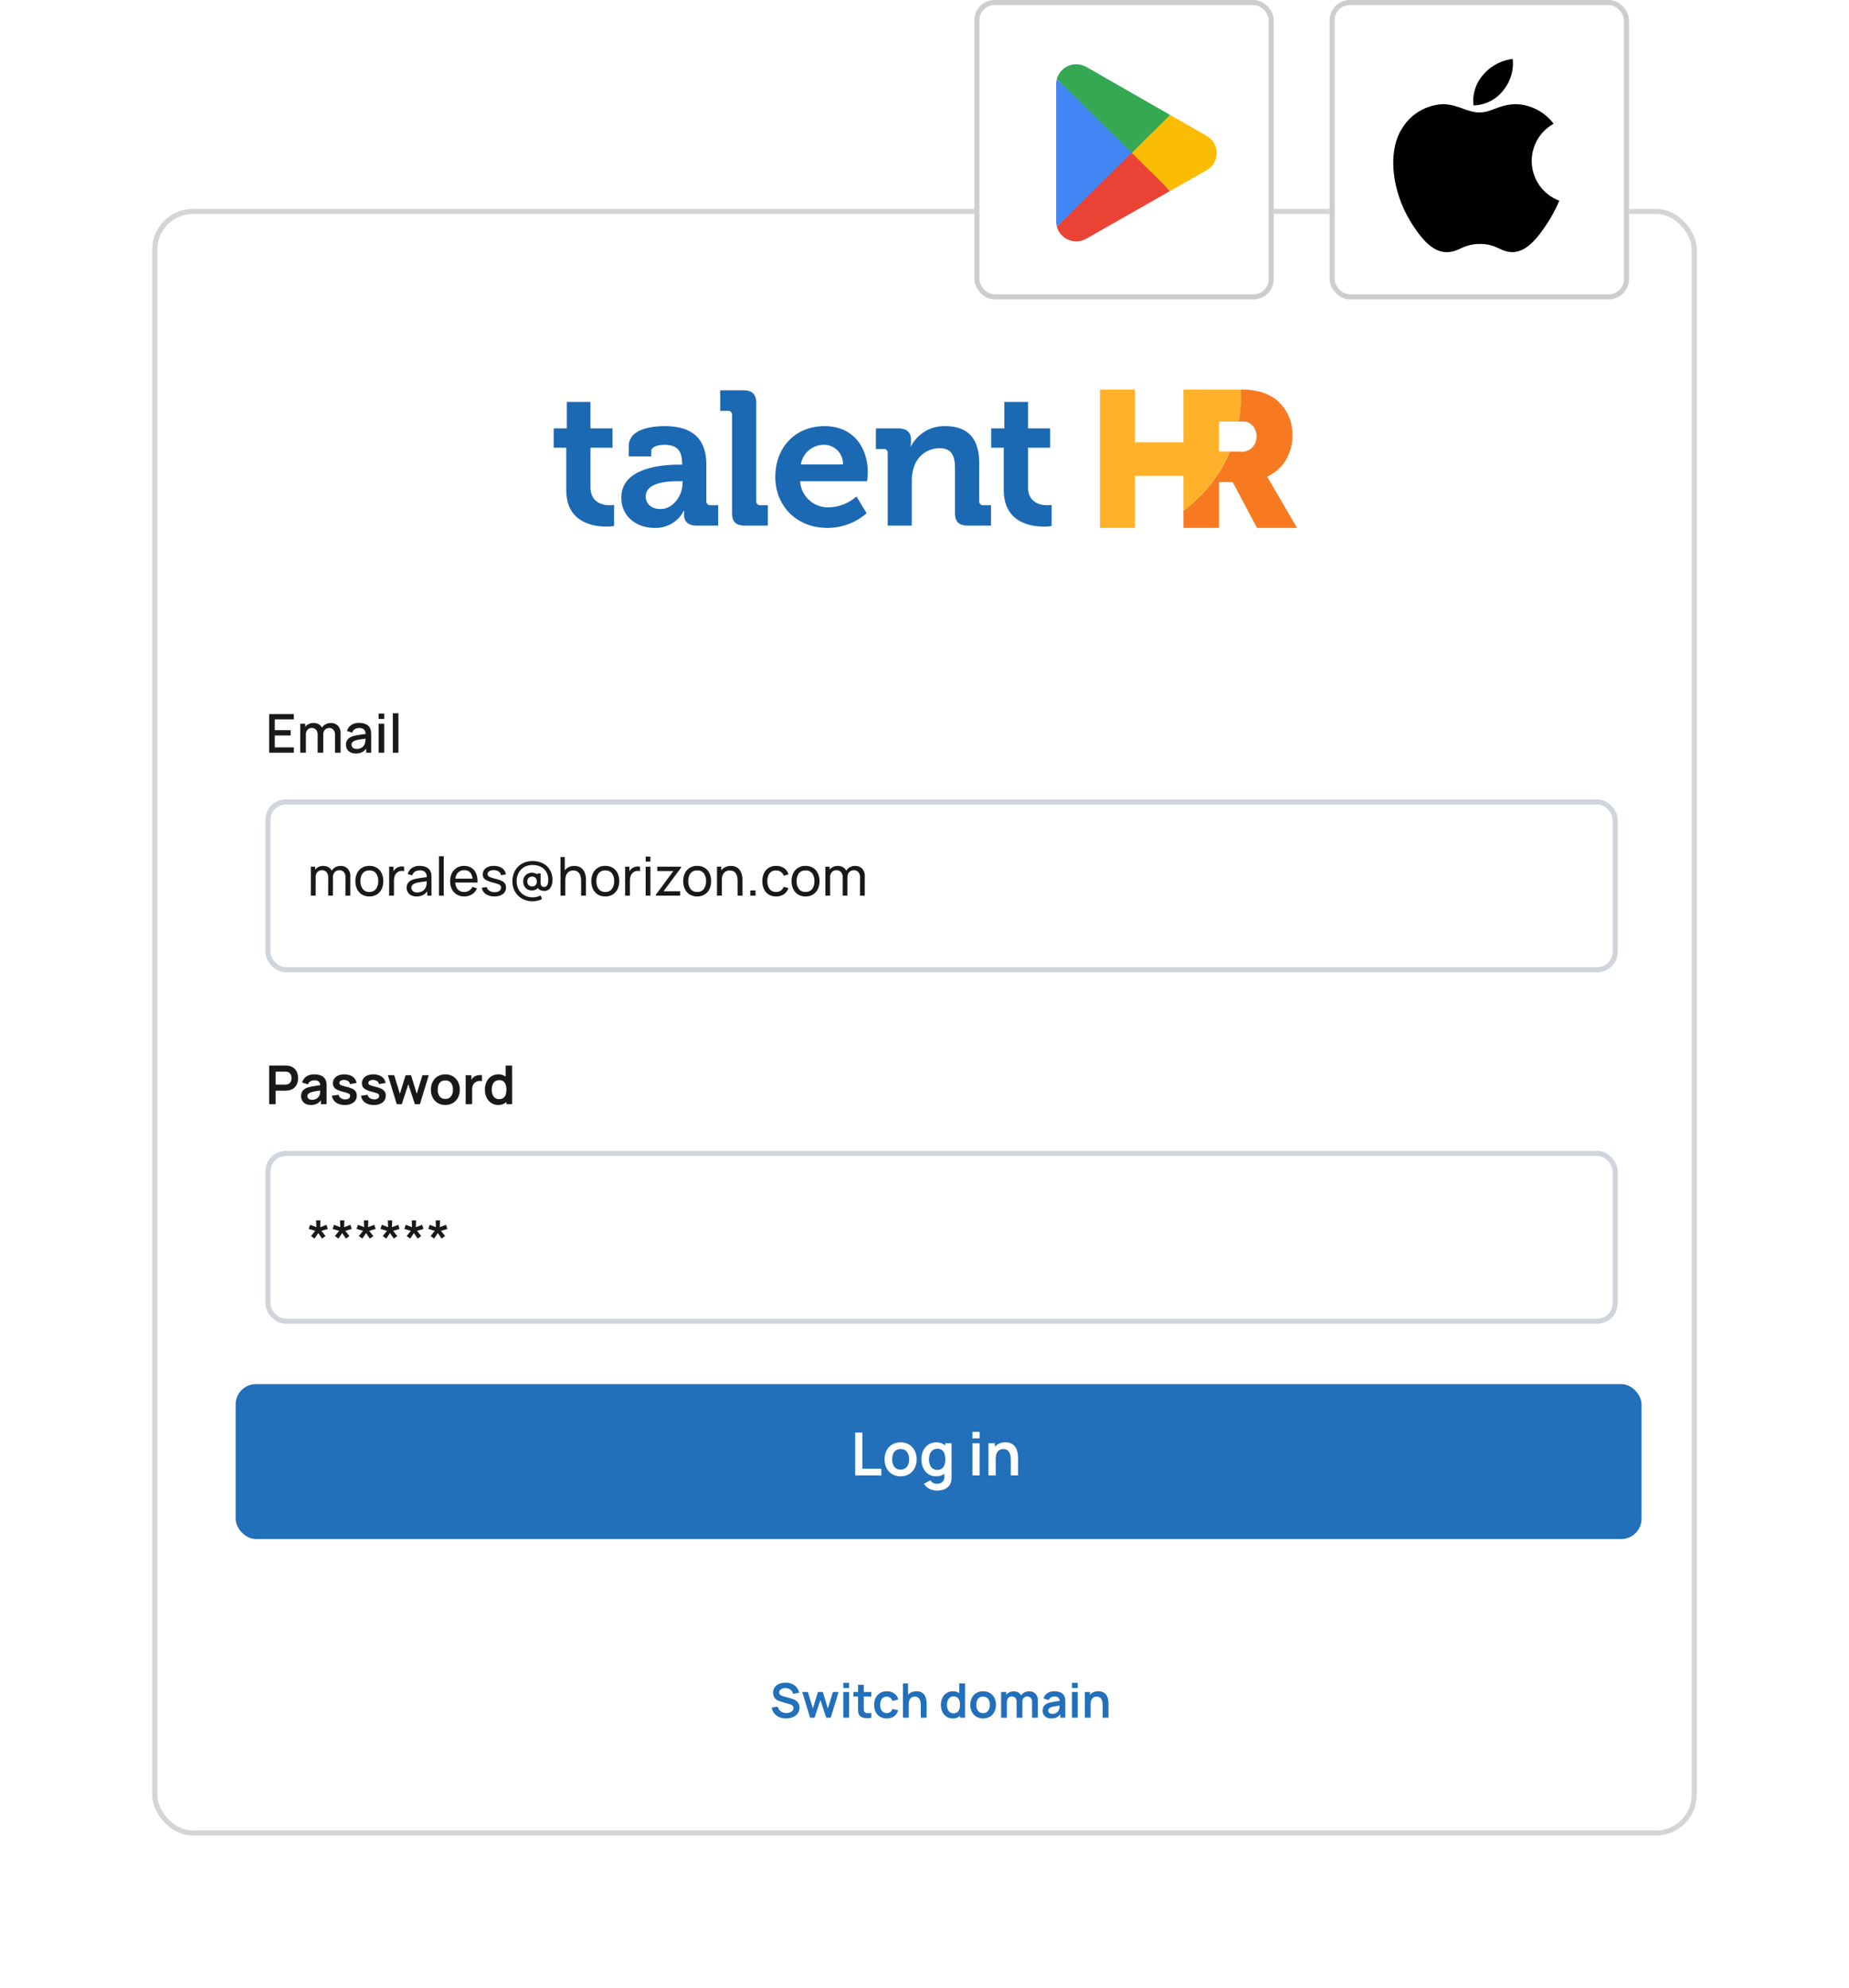
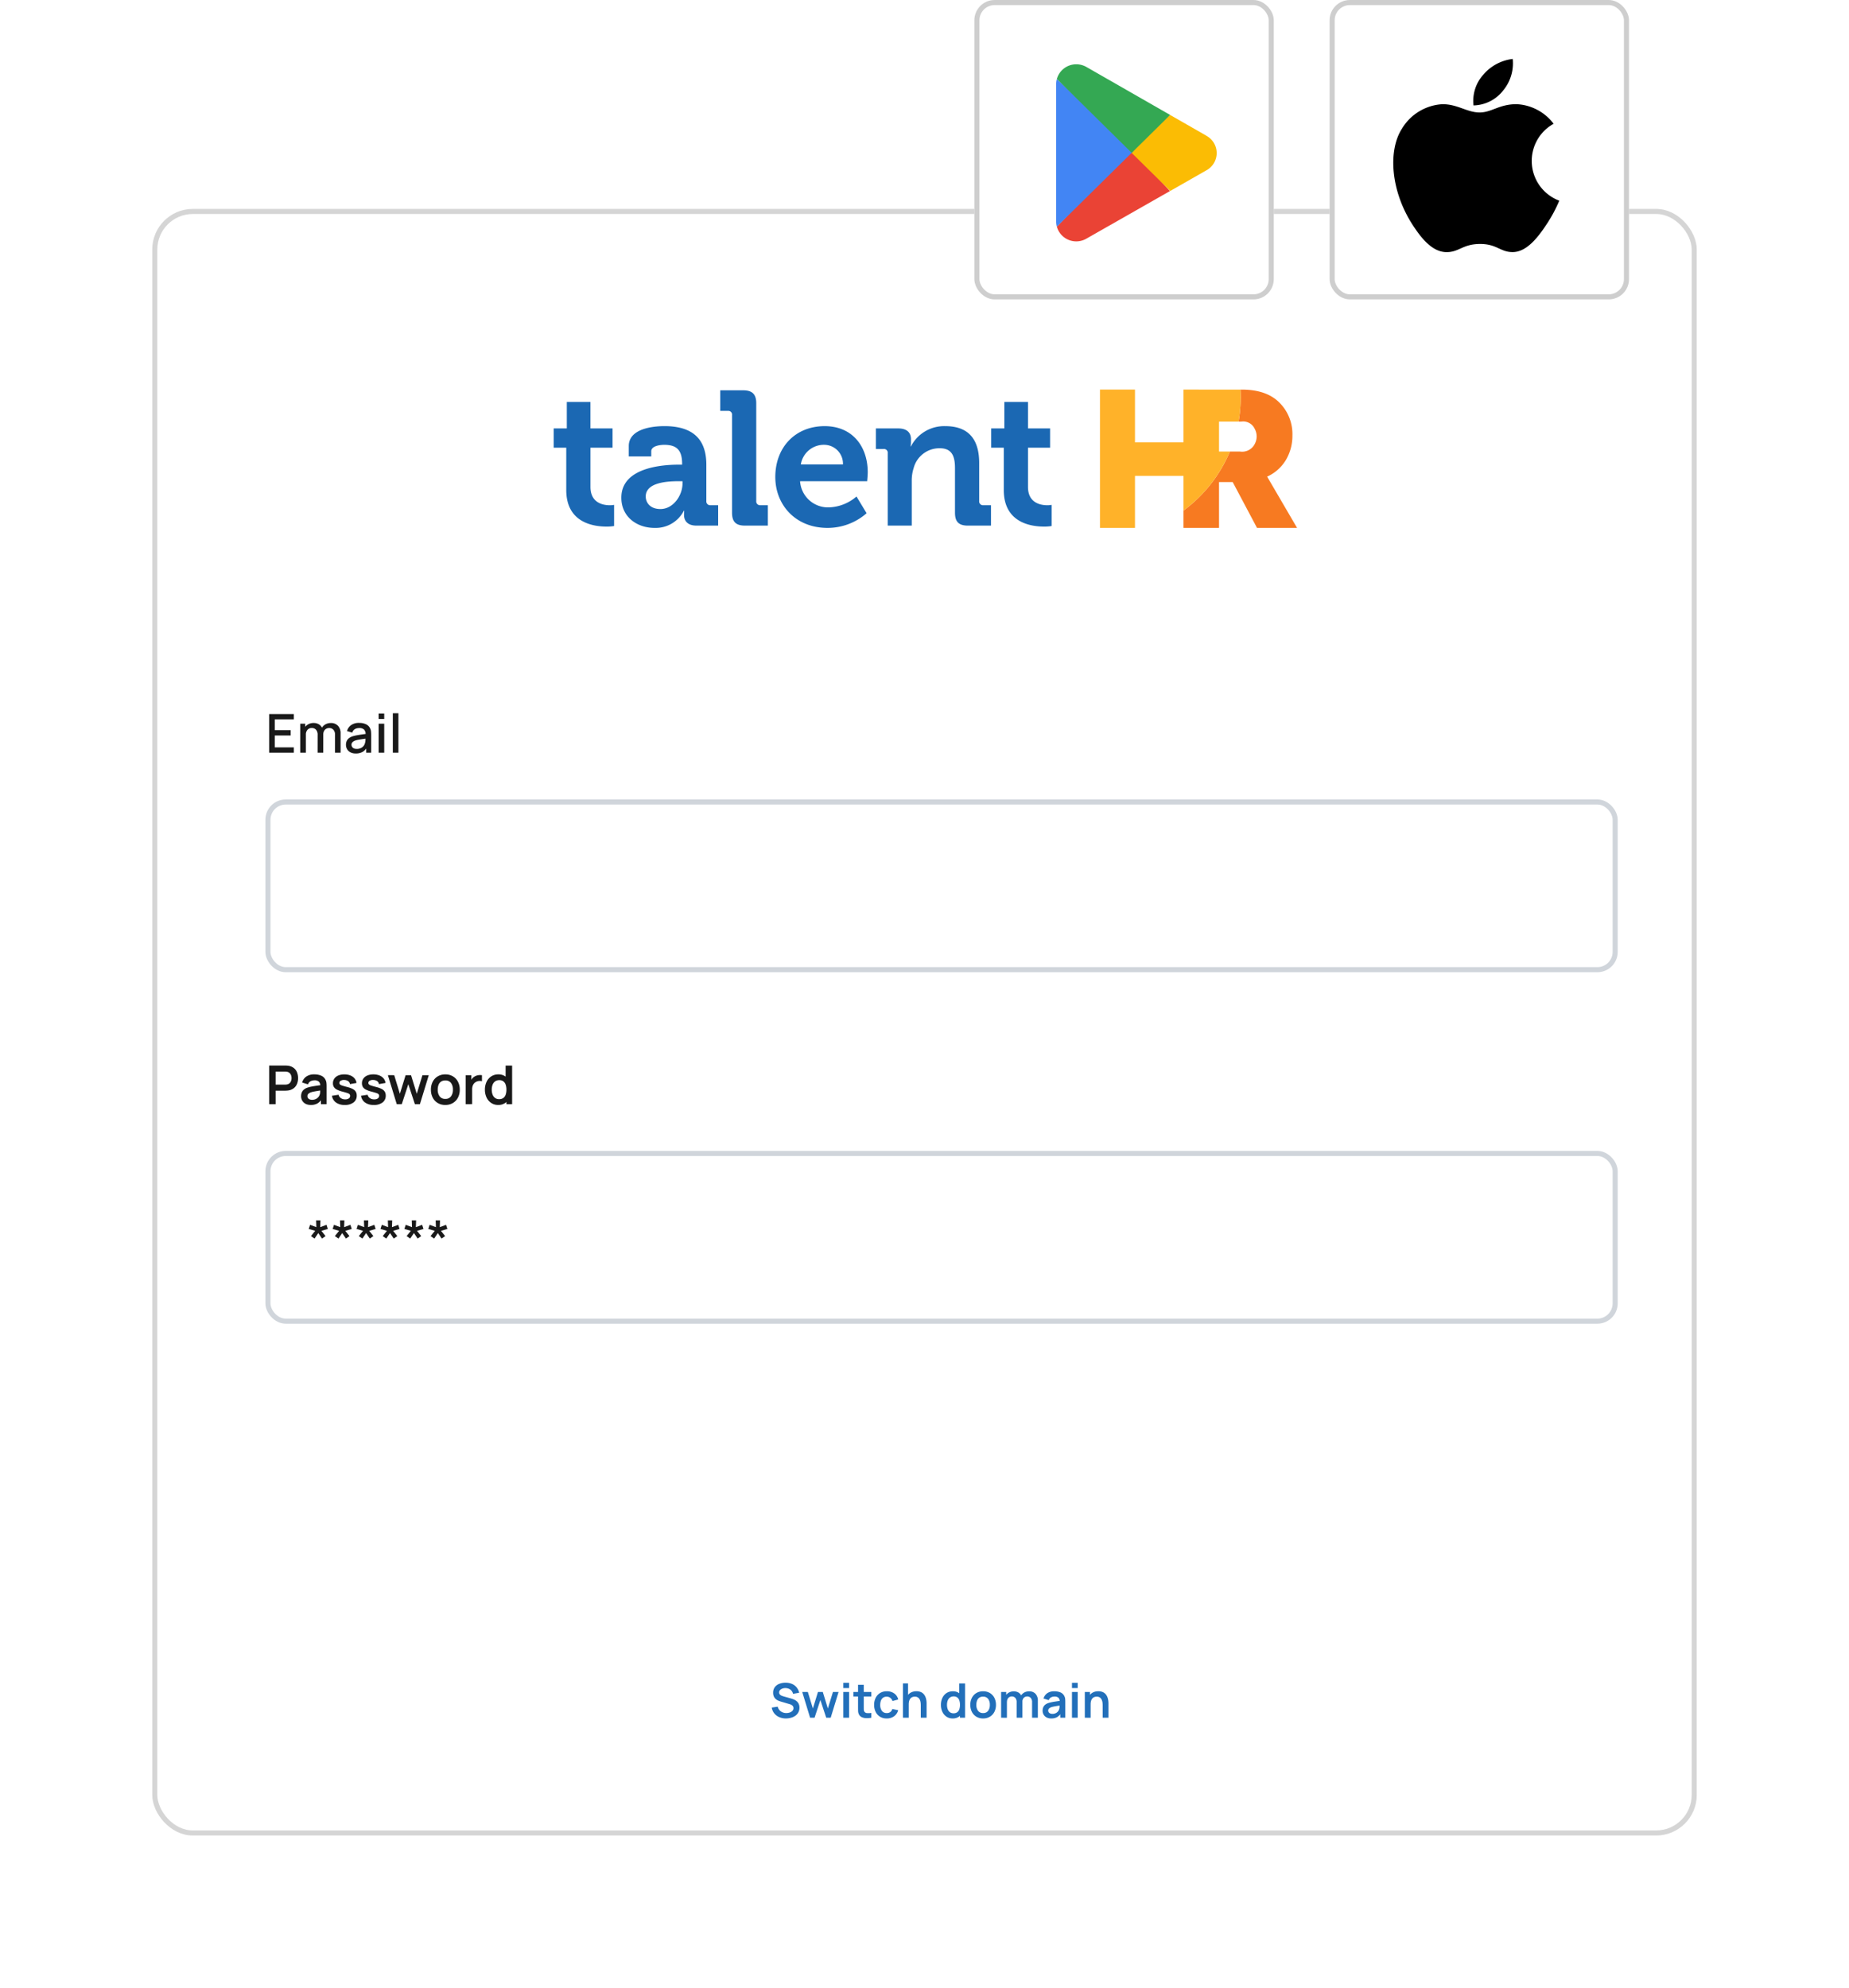
<svg xmlns="http://www.w3.org/2000/svg" width="364.35" height="391.7" viewBox="0 0 364.35 391.7">
  <defs>
    <filter id="Rectangle_116" x="0" y="11.169" width="364.35" height="380.531" filterUnits="userSpaceOnUse">
      <feOffset input="SourceAlpha" />
      <feGaussianBlur stdDeviation="10" result="blur" />
      <feFlood flood-opacity="0.098" />
      <feComposite operator="in" in2="blur" />
      <feComposite in="SourceGraphic" />
    </filter>
    <filter id="Rectangle_9306" x="47.804" y="153.037" width="275.472" height="43.043" filterUnits="userSpaceOnUse">
      <feOffset dy="1" input="SourceAlpha" />
      <feGaussianBlur stdDeviation="1.5" result="blur-2" />
      <feFlood flood-color="#ddd" flood-opacity="0.502" />
      <feComposite operator="in" in2="blur-2" />
      <feComposite in="SourceGraphic" />
    </filter>
    <filter id="Rectangle_9306-2" x="47.804" y="222.297" width="275.472" height="43.043" filterUnits="userSpaceOnUse">
      <feOffset dy="1" input="SourceAlpha" />
      <feGaussianBlur stdDeviation="1.5" result="blur-3" />
      <feFlood flood-color="#ddd" flood-opacity="0.502" />
      <feComposite operator="in" in2="blur-3" />
      <feComposite in="SourceGraphic" />
    </filter>
  </defs>
  <g id="platform-accessibility" transform="translate(-442 -2816.637)">
    <g id="Group_18075" data-name="Group 18075" transform="translate(472 2819.98)">
      <g id="Group_18064" data-name="Group 18064" transform="translate(0 32.826)">
        <g transform="matrix(1, 0, 0, 1, -30, -36.17)" filter="url(#Rectangle_116)">
          <g id="Rectangle_116-2" data-name="Rectangle 116" transform="translate(30 41.17)" fill="#fff" stroke="rgba(112,112,112,0.29)" stroke-width="1">
            <rect width="304.35" height="320.532" rx="8" stroke="none" />
            <rect x="0.5" y="0.5" width="303.35" height="319.532" rx="7.5" fill="none" />
          </g>
        </g>
        <path id="Path_24787" data-name="Path 24787" d="M.63,1.15V-6.457H5.49v1.041H1.734v2.134H4.856v1.041H1.734V.11H5.49V1.15Zm12.963,0L13.6-2.4a1.374,1.374,0,0,0-.317-.964,1.078,1.078,0,0,0-.835-.346,1.171,1.171,0,0,0-.578.145,1.089,1.089,0,0,0-.423.433,1.461,1.461,0,0,0-.161.721l-.534-.269a1.977,1.977,0,0,1,.256-1.056,1.864,1.864,0,0,1,.726-.705,2.114,2.114,0,0,1,1.03-.251,1.842,1.842,0,0,1,1.432.555A2.1,2.1,0,0,1,14.7-2.669L14.7,1.15Zm-6.841,0V-4.555h.983v1.648h.127V1.15Zm3.423,0,.005-3.534a1.42,1.42,0,0,0-.314-.977,1.071,1.071,0,0,0-.843-.354,1.073,1.073,0,0,0-.843.359,1.362,1.362,0,0,0-.32.94l-.528-.338a1.868,1.868,0,0,1,.269-1,1.939,1.939,0,0,1,.729-.692A2.118,2.118,0,0,1,9.373-4.7a1.98,1.98,0,0,1,1.035.256,1.668,1.668,0,0,1,.652.716,2.4,2.4,0,0,1,.225,1.067L11.28,1.15Zm7.512.158a2.182,2.182,0,0,1-1.062-.235A1.613,1.613,0,0,1,15.978.45,1.705,1.705,0,0,1,15.759-.4a1.778,1.778,0,0,1,.153-.761,1.487,1.487,0,0,1,.454-.557,2.467,2.467,0,0,1,.74-.372,8.109,8.109,0,0,1,.861-.2q.481-.085,1.012-.158L20.033-2.6l-.4.222a1.415,1.415,0,0,0-.283-1,1.307,1.307,0,0,0-1.006-.325,1.666,1.666,0,0,0-.824.209A1.125,1.125,0,0,0,17-2.8l-1.03-.317a2.129,2.129,0,0,1,.806-1.167,2.628,2.628,0,0,1,1.582-.433,3.163,3.163,0,0,1,1.334.261,1.655,1.655,0,0,1,.832.827,1.73,1.73,0,0,1,.169.592,6.649,6.649,0,0,1,.032.671V1.15h-.977v-1.3l.19.169a2.426,2.426,0,0,1-.9.975A2.624,2.624,0,0,1,17.687,1.309Zm.2-.9a1.813,1.813,0,0,0,.808-.166,1.564,1.564,0,0,0,.544-.425A1.34,1.34,0,0,0,19.5-.725a1.947,1.947,0,0,0,.1-.571q.013-.317.013-.507l.359.132-.951.143q-.428.063-.774.124a4.9,4.9,0,0,0-.615.145,2,2,0,0,0-.4.19.893.893,0,0,0-.28.269.692.692,0,0,0-.1.386A.79.79,0,0,0,16.963,0a.773.773,0,0,0,.338.3A1.325,1.325,0,0,0,17.883.405ZM22.2-5.49V-6.562h1.1V-5.49Zm0,6.64V-4.555h1.1V1.15Zm2.794,0V-6.615h1.1V1.15Z" transform="translate(22.414 111.001)" fill="#191919" />
        <g transform="matrix(1, 0, 0, 1, -30, -36.17)" filter="url(#Rectangle_9306)">
          <g id="Rectangle_9306-3" data-name="Rectangle 9306" transform="translate(52.3 156.54)" fill="#fff" stroke="#d0d5db" stroke-width="1">
            <rect width="266.472" height="34.043" rx="4" stroke="none" />
            <rect x="0.5" y="0.5" width="265.472" height="33.043" rx="3.5" fill="none" />
          </g>
        </g>
-         <path id="Path_24786" data-name="Path 24786" d="M7.45,1.15,7.456-2.5a1.4,1.4,0,0,0-.341-1,1.16,1.16,0,0,0-.885-.362,1.309,1.309,0,0,0-.6.145,1.129,1.129,0,0,0-.465.454,1.556,1.556,0,0,0-.18.79l-.5-.2a2.032,2.032,0,0,1,.251-1.064,1.85,1.85,0,0,1,.716-.71A2.066,2.066,0,0,1,6.479-4.7a1.842,1.842,0,0,1,1.405.541A2.031,2.031,0,0,1,8.4-2.706L8.391,1.15Zm-6.825,0V-4.555h.84v1.527h.106V1.15Zm3.418,0,.005-3.613A1.472,1.472,0,0,0,3.71-3.49a1.154,1.154,0,0,0-.9-.372,1.153,1.153,0,0,0-.9.38,1.448,1.448,0,0,0-.343,1.009l-.5-.3a1.887,1.887,0,0,1,.264-.993,1.89,1.89,0,0,1,.718-.689A2.1,2.1,0,0,1,3.087-4.7a2,2,0,0,1,1,.243,1.645,1.645,0,0,1,.66.695A2.322,2.322,0,0,1,4.984-2.69L4.978,1.15Zm8.1.158A2.7,2.7,0,0,1,10.681.923,2.549,2.549,0,0,1,9.733-.144,3.52,3.52,0,0,1,9.4-1.708a3.477,3.477,0,0,1,.338-1.574,2.533,2.533,0,0,1,.956-1.054,2.731,2.731,0,0,1,1.453-.378,2.742,2.742,0,0,1,1.474.383,2.512,2.512,0,0,1,.948,1.062,3.526,3.526,0,0,1,.33,1.561,3.528,3.528,0,0,1-.333,1.572A2.529,2.529,0,0,1,13.615.926,2.732,2.732,0,0,1,12.147,1.309Zm0-.893a1.529,1.529,0,0,0,1.321-.592A2.53,2.53,0,0,0,13.9-1.708a2.472,2.472,0,0,0-.438-1.54,1.552,1.552,0,0,0-1.315-.573,1.677,1.677,0,0,0-.983.269,1.613,1.613,0,0,0-.576.745,2.943,2.943,0,0,0-.19,1.1,2.476,2.476,0,0,0,.444,1.542A1.54,1.54,0,0,0,12.147.416Zm3.914.734V-4.555h.84v1.379l-.137-.18a2.08,2.08,0,0,1,.261-.486,1.581,1.581,0,0,1,.362-.364,1.616,1.616,0,0,1,.5-.275,2.2,2.2,0,0,1,.571-.114,1.89,1.89,0,0,1,.544.04v.882a1.783,1.783,0,0,0-.65-.042,1.32,1.32,0,0,0-.655.259,1.385,1.385,0,0,0-.425.475,2.019,2.019,0,0,0-.209.6,3.758,3.758,0,0,0-.058.663V1.15Zm5.383.158a2.21,2.21,0,0,1-1.07-.235,1.615,1.615,0,0,1-.65-.621,1.681,1.681,0,0,1-.219-.845,1.667,1.667,0,0,1,.172-.779,1.523,1.523,0,0,1,.483-.549,2.51,2.51,0,0,1,.745-.346,8.9,8.9,0,0,1,.911-.193q.5-.082,1.022-.151t.967-.132l-.338.2a1.62,1.62,0,0,0-.3-1.125,1.407,1.407,0,0,0-1.1-.364,1.715,1.715,0,0,0-.906.235,1.274,1.274,0,0,0-.547.763l-.893-.269a2.086,2.086,0,0,1,.8-1.178,2.6,2.6,0,0,1,1.558-.428,2.965,2.965,0,0,1,1.334.277,1.64,1.64,0,0,1,.8.837,1.8,1.8,0,0,1,.153.573,6.346,6.346,0,0,1,.032.647V1.15h-.835V-.218l.2.127a2.346,2.346,0,0,1-.9,1.046A2.648,2.648,0,0,1,21.444,1.309Zm.143-.787a1.981,1.981,0,0,0,.88-.182,1.648,1.648,0,0,0,.6-.481,1.555,1.555,0,0,0,.3-.652,2.237,2.237,0,0,0,.087-.589q.008-.325.008-.5l.328.143q-.46.063-.9.121t-.84.124a6.626,6.626,0,0,0-.713.156,2.251,2.251,0,0,0-.436.19.973.973,0,0,0-.328.3A.784.784,0,0,0,20.44-.4a.892.892,0,0,0,.119.444.878.878,0,0,0,.37.343A1.413,1.413,0,0,0,21.586.522Zm4.284.629V-6.615h.94V1.15Zm5,.158A2.813,2.813,0,0,1,29.4.936,2.562,2.562,0,0,1,28.427-.1a3.329,3.329,0,0,1-.349-1.561,3.57,3.57,0,0,1,.343-1.619,2.527,2.527,0,0,1,.959-1.056,2.736,2.736,0,0,1,1.445-.372,2.617,2.617,0,0,1,1.466.4,2.41,2.41,0,0,1,.909,1.13,4.106,4.106,0,0,1,.261,1.749h-.951v-.338a2.57,2.57,0,0,0-.428-1.572,1.469,1.469,0,0,0-1.226-.52,1.607,1.607,0,0,0-1.326.56A2.492,2.492,0,0,0,29.077-1.7a2.4,2.4,0,0,0,.454,1.564,1.578,1.578,0,0,0,1.294.555,1.826,1.826,0,0,0,.983-.259,1.761,1.761,0,0,0,.655-.745l.9.312a2.548,2.548,0,0,1-1,1.17A2.782,2.782,0,0,1,30.868,1.309ZM28.76-1.438v-.755h4.215v.755ZM36.789,1.3A2.9,2.9,0,0,1,35.118.857a1.86,1.86,0,0,1-.8-1.249l.961-.153a1.2,1.2,0,0,0,.534.737,1.857,1.857,0,0,0,1.035.272,1.532,1.532,0,0,0,.919-.243A.775.775,0,0,0,38.1-.44a.647.647,0,0,0-.111-.394,1.022,1.022,0,0,0-.457-.283q-.346-.132-1.043-.317A6.443,6.443,0,0,1,35.3-1.85a1.524,1.524,0,0,1-.618-.5,1.245,1.245,0,0,1-.185-.692,1.456,1.456,0,0,1,.275-.88,1.761,1.761,0,0,1,.769-.584,2.967,2.967,0,0,1,1.149-.206,3.094,3.094,0,0,1,1.162.206,2.042,2.042,0,0,1,.827.584,1.64,1.64,0,0,1,.372.88l-.961.174a1.04,1.04,0,0,0-.441-.724,1.7,1.7,0,0,0-.959-.28,1.56,1.56,0,0,0-.9.2.663.663,0,0,0-.346.586.519.519,0,0,0,.129.354,1.217,1.217,0,0,0,.481.28,10.131,10.131,0,0,0,1.022.3,5.726,5.726,0,0,1,1.191.415,1.507,1.507,0,0,1,.621.528,1.413,1.413,0,0,1,.185.747,1.554,1.554,0,0,1-.607,1.3A2.663,2.663,0,0,1,36.789,1.3ZM44.3,2.26a4.166,4.166,0,0,1-1.572-.291,3.8,3.8,0,0,1-1.255-.814A3.7,3.7,0,0,1,40.64-.075a3.947,3.947,0,0,1-.3-1.537,4.519,4.519,0,0,1,.3-1.688,3.682,3.682,0,0,1,.835-1.276,3.655,3.655,0,0,1,1.257-.808,4.29,4.29,0,0,1,1.566-.28,4.514,4.514,0,0,1,1.754.314,3.469,3.469,0,0,1,1.244.856,3.484,3.484,0,0,1,.729,1.223,3.817,3.817,0,0,1,.2,1.421,2.623,2.623,0,0,1-.449,1.537,1.441,1.441,0,0,1-1.21.528A1.62,1.62,0,0,1,45.738,0a1.09,1.09,0,0,1-.5-.623l.28.021a1.175,1.175,0,0,1-.571.557A1.847,1.847,0,0,1,44.18.12,1.76,1.76,0,0,1,43.29-.1a1.574,1.574,0,0,1-.6-.613,1.841,1.841,0,0,1-.219-.911,1.819,1.819,0,0,1,.227-.93,1.582,1.582,0,0,1,.618-.6,1.807,1.807,0,0,1,.882-.214,1.978,1.978,0,0,1,.713.143,1.192,1.192,0,0,1,.571.433l-.211.254v-.681H45.9l-.011,1.807a1.012,1.012,0,0,0,.172.623.629.629,0,0,0,.536.227.64.64,0,0,0,.452-.158.958.958,0,0,0,.256-.436,2.471,2.471,0,0,0,.1-.647A3.264,3.264,0,0,0,47.18-3.2a2.542,2.542,0,0,0-.689-.956,2.871,2.871,0,0,0-.993-.552,3.723,3.723,0,0,0-1.144-.177,3.5,3.5,0,0,0-1.36.248,2.811,2.811,0,0,0-1,.695,2.987,2.987,0,0,0-.618,1.038,3.646,3.646,0,0,0-.2,1.278,3.483,3.483,0,0,0,.254,1.265,2.9,2.9,0,0,0,.663.985,2.979,2.979,0,0,0,1,.637,3.4,3.4,0,0,0,1.249.225,3.438,3.438,0,0,0,.821-.1,3.168,3.168,0,0,0,.737-.275l.275.708a3.959,3.959,0,0,1-.909.333A4.24,4.24,0,0,1,44.3,2.26ZM44.232-.667a.947.947,0,0,0,.652-.227.936.936,0,0,0,.256-.734,1,1,0,0,0-.238-.724.867.867,0,0,0-.65-.243.953.953,0,0,0-.721.256.984.984,0,0,0-.246.71.955.955,0,0,0,.254.71A.941.941,0,0,0,44.232-.667ZM53.884,1.15V-1.708a4.178,4.178,0,0,0-.071-.782,2.065,2.065,0,0,0-.248-.674,1.316,1.316,0,0,0-.475-.473,1.474,1.474,0,0,0-.753-.174,1.667,1.667,0,0,0-.642.119,1.28,1.28,0,0,0-.494.362,1.714,1.714,0,0,0-.32.61,2.934,2.934,0,0,0-.114.864l-.618-.19a3.141,3.141,0,0,1,.3-1.424,2.157,2.157,0,0,1,.84-.914,2.464,2.464,0,0,1,1.276-.32,2.313,2.313,0,0,1,.946.174,1.9,1.9,0,0,1,.65.462,2.242,2.242,0,0,1,.407.644,3.283,3.283,0,0,1,.209.724A4.263,4.263,0,0,1,54.834-2V1.15Zm-4.068,0V-6.457h.845v4.2h.106V1.15Zm8.822.158A2.7,2.7,0,0,1,57.172.923a2.549,2.549,0,0,1-.948-1.067,3.52,3.52,0,0,1-.333-1.564,3.477,3.477,0,0,1,.338-1.574,2.533,2.533,0,0,1,.956-1.054,2.731,2.731,0,0,1,1.453-.378,2.742,2.742,0,0,1,1.474.383,2.512,2.512,0,0,1,.948,1.062,3.526,3.526,0,0,1,.33,1.561,3.528,3.528,0,0,1-.333,1.572A2.529,2.529,0,0,1,60.106.926,2.732,2.732,0,0,1,58.638,1.309Zm0-.893a1.529,1.529,0,0,0,1.321-.592,2.53,2.53,0,0,0,.433-1.532,2.472,2.472,0,0,0-.438-1.54,1.552,1.552,0,0,0-1.315-.573,1.677,1.677,0,0,0-.983.269,1.613,1.613,0,0,0-.576.745,2.943,2.943,0,0,0-.19,1.1,2.476,2.476,0,0,0,.444,1.542A1.54,1.54,0,0,0,58.638.416Zm3.914.734V-4.555h.84v1.379l-.137-.18a2.08,2.08,0,0,1,.261-.486,1.581,1.581,0,0,1,.362-.364,1.617,1.617,0,0,1,.5-.275,2.2,2.2,0,0,1,.571-.114,1.89,1.89,0,0,1,.544.04v.882a1.783,1.783,0,0,0-.65-.042,1.32,1.32,0,0,0-.655.259,1.385,1.385,0,0,0-.425.475,2.018,2.018,0,0,0-.209.6,3.757,3.757,0,0,0-.058.663V1.15ZM66.6-5.564v-.972h.94v.972Zm0,6.714V-4.555h.94V1.15Zm2,0V.981l3.46-4.68H68.886v-.856h4.691v.18L70.122.294H73.4V1.15Zm8.146.158A2.7,2.7,0,0,1,75.28.923a2.549,2.549,0,0,1-.948-1.067A3.52,3.52,0,0,1,74-1.708a3.477,3.477,0,0,1,.338-1.574,2.533,2.533,0,0,1,.956-1.054,2.731,2.731,0,0,1,1.453-.378,2.742,2.742,0,0,1,1.474.383,2.512,2.512,0,0,1,.948,1.062,3.526,3.526,0,0,1,.33,1.561,3.528,3.528,0,0,1-.333,1.572A2.529,2.529,0,0,1,78.215.926,2.732,2.732,0,0,1,76.746,1.309Zm0-.893a1.529,1.529,0,0,0,1.321-.592A2.529,2.529,0,0,0,78.5-1.708a2.472,2.472,0,0,0-.438-1.54,1.552,1.552,0,0,0-1.315-.573,1.677,1.677,0,0,0-.983.269,1.613,1.613,0,0,0-.576.745,2.943,2.943,0,0,0-.19,1.1,2.476,2.476,0,0,0,.444,1.542A1.54,1.54,0,0,0,76.746.416Zm7.977.734V-1.708a4.177,4.177,0,0,0-.071-.782,2.065,2.065,0,0,0-.248-.674,1.316,1.316,0,0,0-.475-.473,1.474,1.474,0,0,0-.753-.174,1.667,1.667,0,0,0-.642.119,1.281,1.281,0,0,0-.494.362,1.714,1.714,0,0,0-.32.61,2.934,2.934,0,0,0-.114.864l-.618-.19a3.141,3.141,0,0,1,.3-1.424,2.157,2.157,0,0,1,.84-.914A2.464,2.464,0,0,1,83.4-4.7a2.313,2.313,0,0,1,.946.174,1.9,1.9,0,0,1,.65.462,2.242,2.242,0,0,1,.407.644,3.283,3.283,0,0,1,.209.724A4.263,4.263,0,0,1,85.674-2V1.15Zm-4.068,0V-4.555H81.5v1.527h.106V1.15Zm6.561,0V.115h1.035V1.15Zm5.087.158A2.667,2.667,0,0,1,90.832.92a2.486,2.486,0,0,1-.922-1.07A3.752,3.752,0,0,1,89.583-1.7a3.7,3.7,0,0,1,.335-1.572,2.483,2.483,0,0,1,.932-1.059,2.7,2.7,0,0,1,1.463-.38,2.7,2.7,0,0,1,1.556.444,2.139,2.139,0,0,1,.874,1.215l-.93.28a1.533,1.533,0,0,0-.584-.771,1.61,1.61,0,0,0-.927-.275,1.621,1.621,0,0,0-.967.272,1.609,1.609,0,0,0-.565.75,3.1,3.1,0,0,0-.19,1.1,2.574,2.574,0,0,0,.441,1.535A1.49,1.49,0,0,0,92.3.416a1.6,1.6,0,0,0,.93-.256,1.567,1.567,0,0,0,.56-.742l.951.248a2.442,2.442,0,0,1-.924,1.22A2.654,2.654,0,0,1,92.3,1.309Zm5.795,0A2.7,2.7,0,0,1,96.632.923a2.549,2.549,0,0,1-.948-1.067,3.52,3.52,0,0,1-.333-1.564,3.477,3.477,0,0,1,.338-1.574,2.533,2.533,0,0,1,.956-1.054A2.731,2.731,0,0,1,98.1-4.713a2.742,2.742,0,0,1,1.474.383,2.512,2.512,0,0,1,.948,1.062,3.526,3.526,0,0,1,.33,1.561,3.528,3.528,0,0,1-.333,1.572A2.529,2.529,0,0,1,99.567.926,2.732,2.732,0,0,1,98.1,1.309Zm0-.893a1.529,1.529,0,0,0,1.321-.592,2.529,2.529,0,0,0,.433-1.532,2.472,2.472,0,0,0-.438-1.54A1.552,1.552,0,0,0,98.1-3.821a1.677,1.677,0,0,0-.983.269,1.613,1.613,0,0,0-.576.745,2.943,2.943,0,0,0-.19,1.1,2.476,2.476,0,0,0,.444,1.542A1.54,1.54,0,0,0,98.1.416Zm10.734.734.005-3.65a1.4,1.4,0,0,0-.341-1,1.16,1.16,0,0,0-.885-.362,1.309,1.309,0,0,0-.6.145,1.129,1.129,0,0,0-.465.454,1.556,1.556,0,0,0-.18.79l-.5-.2a2.032,2.032,0,0,1,.251-1.064,1.85,1.85,0,0,1,.716-.71A2.066,2.066,0,0,1,107.86-4.7a1.842,1.842,0,0,1,1.405.541,2.031,2.031,0,0,1,.512,1.455l-.005,3.856Zm-6.825,0V-4.555h.84v1.527h.106V1.15Zm3.418,0,.005-3.613a1.472,1.472,0,0,0-.338-1.027,1.154,1.154,0,0,0-.9-.372,1.153,1.153,0,0,0-.9.38,1.448,1.448,0,0,0-.343,1.009l-.5-.3a1.887,1.887,0,0,1,.264-.993,1.89,1.89,0,0,1,.718-.689,2.1,2.1,0,0,1,1.03-.251,2,2,0,0,1,1,.243,1.645,1.645,0,0,1,.66.695,2.322,2.322,0,0,1,.232,1.075l-.005,3.84Z" transform="translate(30.63 139.174)" fill="#191919" />
        <path id="Path_24785" data-name="Path 24785" d="M.63,1.127V-6.48H3.773q.111,0,.285.008a2.478,2.478,0,0,1,.322.034A2.289,2.289,0,0,1,5.471-6a2.038,2.038,0,0,1,.639.853A3.02,3.02,0,0,1,6.319-4a2.972,2.972,0,0,1-.211,1.138,2.059,2.059,0,0,1-.642.853,2.283,2.283,0,0,1-1.086.438q-.148.021-.325.032t-.283.011H1.9V1.127ZM1.9-2.719H3.72q.106,0,.238-.011A1.246,1.246,0,0,0,4.2-2.772a.972.972,0,0,0,.5-.28,1.174,1.174,0,0,0,.259-.454A1.712,1.712,0,0,0,5.036-4a1.738,1.738,0,0,0-.077-.5A1.171,1.171,0,0,0,4.7-4.959a.972.972,0,0,0-.5-.28,1.13,1.13,0,0,0-.243-.04q-.132-.008-.238-.008H1.9Zm6.925,4A2.146,2.146,0,0,1,7.782,1.05,1.608,1.608,0,0,1,7.135.424a1.73,1.73,0,0,1-.219-.861,1.916,1.916,0,0,1,.137-.742,1.484,1.484,0,0,1,.423-.571,2.255,2.255,0,0,1,.74-.394,6.974,6.974,0,0,1,.806-.2q.462-.09,1-.166t1.133-.166l-.454.259a1.2,1.2,0,0,0-.264-.872,1.225,1.225,0,0,0-.909-.28,1.646,1.646,0,0,0-.745.18,1,1,0,0,0-.5.618L7.122-3.136A2.154,2.154,0,0,1,7.928-4.3a2.643,2.643,0,0,1,1.6-.438,3.371,3.371,0,0,1,1.339.248,1.661,1.661,0,0,1,.858.814,1.733,1.733,0,0,1,.185.615,6.845,6.845,0,0,1,.032.684v3.5H10.83V-.109l.185.2a2.547,2.547,0,0,1-.9.906A2.608,2.608,0,0,1,8.828,1.285ZM9.082.271a1.639,1.639,0,0,0,.74-.153,1.472,1.472,0,0,0,.489-.375,1.319,1.319,0,0,0,.246-.417,1.632,1.632,0,0,0,.114-.557q.013-.314.013-.51l.391.116q-.576.09-.988.158t-.708.129a4.861,4.861,0,0,0-.523.135,1.618,1.618,0,0,0-.375.185.788.788,0,0,0-.235.243.617.617,0,0,0-.082.322.664.664,0,0,0,.106.372.725.725,0,0,0,.309.256A1.189,1.189,0,0,0,9.082.271Zm6.439,1.014A2.871,2.871,0,0,1,13.8.81,1.972,1.972,0,0,1,13-.527l1.3-.2a1.1,1.1,0,0,0,.444.666,1.463,1.463,0,0,0,.866.243A1.194,1.194,0,0,0,16.322,0a.584.584,0,0,0,.251-.5.5.5,0,0,0-.092-.314.915.915,0,0,0-.4-.23q-.312-.111-.956-.28a5.72,5.72,0,0,1-1.141-.409,1.493,1.493,0,0,1-.607-.52,1.367,1.367,0,0,1-.185-.729,1.57,1.57,0,0,1,.28-.93,1.788,1.788,0,0,1,.782-.61,3,3,0,0,1,1.183-.214,3.16,3.16,0,0,1,1.181.206,2.049,2.049,0,0,1,.832.586,1.758,1.758,0,0,1,.391.893l-1.3.232a.821.821,0,0,0-.33-.576,1.36,1.36,0,0,0-.753-.238,1.269,1.269,0,0,0-.724.135.5.5,0,0,0-.275.452.391.391,0,0,0,.111.28,1.188,1.188,0,0,0,.446.232q.335.116,1,.285a4.766,4.766,0,0,1,1.091.4,1.489,1.489,0,0,1,.592.536,1.472,1.472,0,0,1,.182.755A1.624,1.624,0,0,1,17.251.794,2.736,2.736,0,0,1,15.521,1.285Zm5.721,0A2.871,2.871,0,0,1,19.525.81a1.972,1.972,0,0,1-.8-1.336l1.3-.2a1.1,1.1,0,0,0,.444.666,1.463,1.463,0,0,0,.866.243A1.194,1.194,0,0,0,22.043,0a.584.584,0,0,0,.251-.5A.5.5,0,0,0,22.2-.815a.915.915,0,0,0-.4-.23q-.312-.111-.956-.28A5.72,5.72,0,0,1,19.7-1.734a1.493,1.493,0,0,1-.607-.52,1.367,1.367,0,0,1-.185-.729,1.569,1.569,0,0,1,.28-.93,1.788,1.788,0,0,1,.782-.61,3,3,0,0,1,1.183-.214,3.16,3.16,0,0,1,1.181.206,2.049,2.049,0,0,1,.832.586,1.758,1.758,0,0,1,.391.893l-1.3.232a.821.821,0,0,0-.33-.576,1.36,1.36,0,0,0-.753-.238,1.269,1.269,0,0,0-.724.135.5.5,0,0,0-.275.452.391.391,0,0,0,.111.28,1.188,1.188,0,0,0,.446.232q.335.116,1,.285a4.766,4.766,0,0,1,1.091.4,1.489,1.489,0,0,1,.592.536,1.472,1.472,0,0,1,.182.755A1.624,1.624,0,0,1,22.972.794,2.736,2.736,0,0,1,21.242,1.285Zm4.522-.158L24.021-4.589l1.247.011L26.382-.918l1.13-3.661h1.072L29.71-.918l1.12-3.661h1.247L30.333,1.127H29.34L28.046-2.8,26.757,1.127Zm9.572.158A2.838,2.838,0,0,1,33.841.9a2.626,2.626,0,0,1-.99-1.064A3.348,3.348,0,0,1,32.5-1.726,3.307,3.307,0,0,1,32.858-3.3a2.649,2.649,0,0,1,1-1.056,2.837,2.837,0,0,1,1.479-.38,2.848,2.848,0,0,1,1.5.386,2.644,2.644,0,0,1,.993,1.064,3.328,3.328,0,0,1,.354,1.561,3.319,3.319,0,0,1-.357,1.566,2.644,2.644,0,0,1-1,1.062A2.853,2.853,0,0,1,35.336,1.285Zm0-1.194a1.307,1.307,0,0,0,1.13-.507,2.169,2.169,0,0,0,.37-1.31,2.135,2.135,0,0,0-.375-1.323,1.324,1.324,0,0,0-1.125-.494,1.442,1.442,0,0,0-.843.23A1.348,1.348,0,0,0,34-2.674a2.616,2.616,0,0,0-.158.948A2.124,2.124,0,0,0,34.224-.4,1.313,1.313,0,0,0,35.336.091Zm4.009,1.035V-4.578h1.125v1.389l-.137-.18a2.035,2.035,0,0,1,.283-.52,1.541,1.541,0,0,1,.425-.388,1.821,1.821,0,0,1,.467-.225,2.22,2.22,0,0,1,.526-.1,2.239,2.239,0,0,1,.523.024V-3.39a1.622,1.622,0,0,0-.584-.048,1.347,1.347,0,0,0-.594.185,1.3,1.3,0,0,0-.431.364,1.513,1.513,0,0,0-.246.5,2.252,2.252,0,0,0-.079.61v2.9Zm6.4.158a2.394,2.394,0,0,1-1.373-.4A2.622,2.622,0,0,1,43.46-.189a3.553,3.553,0,0,1-.322-1.537,3.536,3.536,0,0,1,.325-1.545,2.6,2.6,0,0,1,.922-1.072,2.494,2.494,0,0,1,1.405-.394,2.292,2.292,0,0,1,1.366.394,2.444,2.444,0,0,1,.837,1.075,3.962,3.962,0,0,1,.285,1.542,3.953,3.953,0,0,1-.285,1.535,2.423,2.423,0,0,1-.85,1.08A2.379,2.379,0,0,1,45.742,1.285Zm.2-1.141a1.346,1.346,0,0,0,.827-.235,1.338,1.338,0,0,0,.46-.658,3,3,0,0,0,.145-.977,3,3,0,0,0-.145-.98,1.36,1.36,0,0,0-.452-.655A1.265,1.265,0,0,0,45.98-3.6a1.365,1.365,0,0,0-.845.251,1.464,1.464,0,0,0-.491.676,2.682,2.682,0,0,0-.158.943,2.739,2.739,0,0,0,.156.948,1.461,1.461,0,0,0,.478.674A1.3,1.3,0,0,0,45.938.144Zm1.432.983v-4h-.158v-3.6h1.284V1.127Z" transform="translate(22.414 180.284)" fill="#191919" />
        <g transform="matrix(1, 0, 0, 1, -30, -36.17)" filter="url(#Rectangle_9306-2)">
          <g id="Rectangle_9306-4" data-name="Rectangle 9306" transform="translate(52.3 225.8)" fill="#fff" stroke="#d0d5db" stroke-width="1">
-             <rect width="266.472" height="34.043" rx="4" stroke="none" />
            <rect x="0.5" y="0.5" width="265.472" height="33.043" rx="3.5" fill="none" />
          </g>
        </g>
        <path id="Path_24784" data-name="Path 24784" d="M1.411-2.9.719-3.4l.819-1.03L.27-4.8l.264-.814,1.236.46L1.723-6.48h.856L2.531-5.154l1.236-.46.264.814-1.268.37L3.577-3.4l-.692.5L2.151-3.987Zm4.712,0-.692-.5L6.25-4.43,4.982-4.8l.264-.814,1.236.46L6.435-6.48H7.29L7.243-5.154l1.236-.46.264.814-1.268.37L8.289-3.4,7.6-2.9,6.863-3.987Zm4.712,0-.692-.5.819-1.03L9.694-4.8l.264-.814,1.236.46L11.147-6.48H12l-.048,1.326,1.236-.46.264.814-1.268.37L13-3.4l-.692.5-.734-1.088Zm4.712,0-.692-.5.819-1.03L14.406-4.8l.264-.814,1.236.46L15.859-6.48h.856l-.048,1.326,1.236-.46.264.814L16.9-4.43l.814,1.03-.692.5-.734-1.088Zm4.712,0-.692-.5.819-1.03L19.118-4.8l.264-.814,1.236.46L20.571-6.48h.856l-.048,1.326,1.236-.46.264.814-1.268.37.814,1.03-.692.5L21-3.987Zm4.712,0-.692-.5L25.1-4.43,23.83-4.8l.264-.814,1.236.46L25.283-6.48h.856l-.048,1.326,1.236-.46.264.814-1.268.37.814,1.03-.692.5L25.71-3.987Z" transform="translate(30.568 210.805)" fill="#191919" />
-         <rect id="Rectangle_102" data-name="Rectangle 102" width="277.037" height="30.521" rx="4" transform="translate(16.434 236.583)" fill="#226fba" />
        <path id="Path_24788" data-name="Path 24788" d="M.8,1.274V-7.178H2.215V-.053H5.947V1.274Zm8.945.176a3.153,3.153,0,0,1-1.661-.428,2.918,2.918,0,0,1-1.1-1.183A3.72,3.72,0,0,1,6.593-1.9a3.674,3.674,0,0,1,.4-1.749A2.943,2.943,0,0,1,8.1-4.819a3.152,3.152,0,0,1,1.643-.423,3.164,3.164,0,0,1,1.667.428,2.938,2.938,0,0,1,1.1,1.183A3.7,3.7,0,0,1,12.909-1.9a3.688,3.688,0,0,1-.4,1.74,2.938,2.938,0,0,1-1.106,1.18A3.17,3.17,0,0,1,9.745,1.45Zm0-1.326A1.452,1.452,0,0,0,11-.44,2.41,2.41,0,0,0,11.412-1.9,2.372,2.372,0,0,0,11-3.366a1.471,1.471,0,0,0-1.25-.549,1.6,1.6,0,0,0-.936.255,1.5,1.5,0,0,0-.543.71A2.907,2.907,0,0,0,8.09-1.9a2.36,2.36,0,0,0,.42,1.47A1.459,1.459,0,0,0,9.745.123Zm7.12,4.144A3.129,3.129,0,0,1,15.852,4.1a2.869,2.869,0,0,1-.872-.472,2.544,2.544,0,0,1-.634-.742l1.3-.646a1.164,1.164,0,0,0,.514.514,1.549,1.549,0,0,0,.707.167,1.9,1.9,0,0,0,.787-.156,1.2,1.2,0,0,0,.537-.458,1.321,1.321,0,0,0,.179-.754v-1.8h.176V-5.065h1.238V1.579q0,.241-.021.461a3.475,3.475,0,0,1-.067.431,2.026,2.026,0,0,1-.54,1.012,2.473,2.473,0,0,1-.989.59A4.169,4.169,0,0,1,16.865,4.267ZM16.741,1.45a2.66,2.66,0,0,1-1.526-.44,2.914,2.914,0,0,1-1.01-1.2A3.947,3.947,0,0,1,13.848-1.9a3.929,3.929,0,0,1,.361-1.717A2.886,2.886,0,0,1,15.233-4.8a2.771,2.771,0,0,1,1.561-.437,2.547,2.547,0,0,1,1.517.437,2.715,2.715,0,0,1,.93,1.194A4.4,4.4,0,0,1,19.559-1.9a4.392,4.392,0,0,1-.317,1.705,2.693,2.693,0,0,1-.945,1.2A2.643,2.643,0,0,1,16.741,1.45ZM16.959.182a1.5,1.5,0,0,0,.919-.261,1.486,1.486,0,0,0,.511-.731A3.337,3.337,0,0,0,18.549-1.9a3.331,3.331,0,0,0-.161-1.089,1.511,1.511,0,0,0-.5-.728,1.406,1.406,0,0,0-.88-.261,1.517,1.517,0,0,0-.939.279,1.627,1.627,0,0,0-.546.751A2.98,2.98,0,0,0,15.344-1.9a3.044,3.044,0,0,0,.173,1.054,1.623,1.623,0,0,0,.531.748A1.447,1.447,0,0,0,16.959.182ZM23.9-6.028v-1.3h1.415v1.3Zm0,7.3V-5.065h1.415V1.274Zm7.56,0V-1.778a5.954,5.954,0,0,0-.041-.663,2.379,2.379,0,0,0-.191-.7,1.359,1.359,0,0,0-.446-.555,1.328,1.328,0,0,0-.8-.217,1.679,1.679,0,0,0-.534.088,1.217,1.217,0,0,0-.478.3,1.519,1.519,0,0,0-.343.587,2.962,2.962,0,0,0-.129.954l-.839-.358a3.361,3.361,0,0,1,.314-1.467,2.5,2.5,0,0,1,.924-1.048,2.734,2.734,0,0,1,1.5-.39,2.538,2.538,0,0,1,1.162.235,2.052,2.052,0,0,1,.728.6,2.606,2.606,0,0,1,.4.775,3.975,3.975,0,0,1,.167.778q.038.367.038.6V1.274Zm-4.4,0V-5.065h1.262V-3.1h.17V1.274Z" transform="translate(137.719 253.3)" fill="#fff" />
        <path id="Path_24789" data-name="Path 24789" d="M-54.2,1.162A3.318,3.318,0,0,1-55.533.9a2.5,2.5,0,0,1-.977-.74A2.394,2.394,0,0,1-57-.979l1.174-.178a1.553,1.553,0,0,0,.617.93A1.826,1.826,0,0,0-54.127.1a2.031,2.031,0,0,0,.681-.113,1.264,1.264,0,0,0,.519-.329.753.753,0,0,0,.2-.531.708.708,0,0,0-.047-.261.636.636,0,0,0-.139-.214.969.969,0,0,0-.235-.171,1.757,1.757,0,0,0-.331-.134l-1.747-.517a4.456,4.456,0,0,1-.486-.176,1.95,1.95,0,0,1-.493-.305,1.494,1.494,0,0,1-.38-.5,1.7,1.7,0,0,1-.148-.749,1.782,1.782,0,0,1,.331-1.1,2,2,0,0,1,.892-.664,3.316,3.316,0,0,1,1.247-.216,3.188,3.188,0,0,1,1.24.237,2.376,2.376,0,0,1,.911.674A2.59,2.59,0,0,1-51.6-3.9l-1.216.211a1.35,1.35,0,0,0-.289-.608,1.393,1.393,0,0,0-.521-.383,1.773,1.773,0,0,0-.655-.141,1.74,1.74,0,0,0-.627.1,1.129,1.129,0,0,0-.465.3.669.669,0,0,0-.176.46.564.564,0,0,0,.15.406,1.07,1.07,0,0,0,.373.249,3.671,3.671,0,0,0,.453.153l1.211.338q.249.066.559.178a2.54,2.54,0,0,1,.6.315,1.6,1.6,0,0,1,.472.531,1.686,1.686,0,0,1,.185.836,1.883,1.883,0,0,1-.218.923,1.953,1.953,0,0,1-.589.66,2.687,2.687,0,0,1-.848.394A3.735,3.735,0,0,1-54.2,1.162Zm4.752-.141L-51-4.06l1.108.009L-48.9-.8l1-3.254h.953l1,3.254,1-3.254h1.108l-1.55,5.071h-.883l-1.15-3.489-1.146,3.489ZM-42.9-4.82V-5.858h1.132V-4.82Zm0,5.841V-4.05h1.132V1.021Zm5.513,0a4.718,4.718,0,0,1-.984.082,2.266,2.266,0,0,1-.862-.178A1.179,1.179,0,0,1-39.806.4a1.512,1.512,0,0,1-.183-.671Q-40-.618-40-1.05V-5.459h1.127v4.343q0,.305.007.535a.755.755,0,0,0,.1.376.655.655,0,0,0,.54.315,3.627,3.627,0,0,0,.845-.038Zm-3.536-4.184V-4.05h3.536v.887Zm6.574,4.325a2.456,2.456,0,0,1-1.338-.35,2.282,2.282,0,0,1-.848-.956,3.15,3.15,0,0,1-.3-1.371A3.084,3.084,0,0,1-36.521-2.9a2.307,2.307,0,0,1,.862-.949,2.478,2.478,0,0,1,1.329-.345,2.424,2.424,0,0,1,1.463.434,2,2,0,0,1,.782,1.186l-1.127.305A1.242,1.242,0,0,0-33.65-2.9a1.132,1.132,0,0,0-.695-.228,1.2,1.2,0,0,0-.728.209,1.215,1.215,0,0,0-.423.575,2.373,2.373,0,0,0-.136.831,1.944,1.944,0,0,0,.324,1.169A1.113,1.113,0,0,0-34.345.1a1.115,1.115,0,0,0,.711-.207,1.244,1.244,0,0,0,.392-.6l1.155.258a2.178,2.178,0,0,1-.822,1.19A2.423,2.423,0,0,1-34.345,1.162Zm6.71-.141V-1.421a4.763,4.763,0,0,0-.033-.531,1.9,1.9,0,0,0-.153-.561,1.087,1.087,0,0,0-.357-.444,1.062,1.062,0,0,0-.641-.174,1.343,1.343,0,0,0-.427.07.973.973,0,0,0-.383.242,1.215,1.215,0,0,0-.275.47,2.37,2.37,0,0,0-.1.763l-.671-.286a2.689,2.689,0,0,1,.251-1.174,2,2,0,0,1,.74-.838,2.187,2.187,0,0,1,1.2-.312,2.03,2.03,0,0,1,.93.188,1.642,1.642,0,0,1,.582.479,2.085,2.085,0,0,1,.319.62,3.179,3.179,0,0,1,.134.622q.031.293.031.477V1.021Zm-3.517,0V-5.741h1.01v3.559h.136v3.2Zm9.795.141A2.128,2.128,0,0,1-22.578.81a2.331,2.331,0,0,1-.808-.958,3.158,3.158,0,0,1-.286-1.366,3.143,3.143,0,0,1,.289-1.373,2.309,2.309,0,0,1,.819-.953,2.217,2.217,0,0,1,1.249-.35,2.037,2.037,0,0,1,1.214.35,2.172,2.172,0,0,1,.744.956A3.522,3.522,0,0,1-19.1-1.515,3.513,3.513,0,0,1-19.356-.15a2.154,2.154,0,0,1-.756.96A2.115,2.115,0,0,1-21.357,1.162Zm.174-1.014a1.2,1.2,0,0,0,.735-.209,1.189,1.189,0,0,0,.409-.585,2.67,2.67,0,0,0,.129-.869,2.665,2.665,0,0,0-.129-.871,1.209,1.209,0,0,0-.4-.582,1.125,1.125,0,0,0-.7-.209,1.213,1.213,0,0,0-.751.223,1.3,1.3,0,0,0-.437.6,2.384,2.384,0,0,0-.141.838,2.435,2.435,0,0,0,.139.843,1.3,1.3,0,0,0,.425.6A1.158,1.158,0,0,0-21.183.148Zm1.272.873V-2.538h-.141v-3.2h1.141V1.021Zm4.555.141A2.522,2.522,0,0,1-16.685.819a2.334,2.334,0,0,1-.88-.946,2.976,2.976,0,0,1-.312-1.388,2.939,2.939,0,0,1,.319-1.4,2.354,2.354,0,0,1,.887-.939,2.522,2.522,0,0,1,1.315-.338,2.532,2.532,0,0,1,1.334.343,2.351,2.351,0,0,1,.883.946,2.958,2.958,0,0,1,.315,1.388,2.95,2.95,0,0,1-.317,1.392,2.351,2.351,0,0,1-.885.944A2.536,2.536,0,0,1-15.356,1.162Zm0-1.061a1.161,1.161,0,0,0,1-.451,1.928,1.928,0,0,0,.329-1.164,1.9,1.9,0,0,0-.333-1.176,1.176,1.176,0,0,0-1-.439,1.282,1.282,0,0,0-.749.2,1.2,1.2,0,0,0-.434.568,2.326,2.326,0,0,0-.141.843,1.888,1.888,0,0,0,.336,1.176A1.167,1.167,0,0,0-15.356.1Zm9.654.92v-3.08a1.192,1.192,0,0,0-.258-.815.885.885,0,0,0-.7-.293.96.96,0,0,0-.488.124.883.883,0,0,0-.343.366,1.223,1.223,0,0,0-.127.575l-.5-.3a1.731,1.731,0,0,1,.237-.927,1.7,1.7,0,0,1,.655-.627,1.89,1.89,0,0,1,.92-.225,1.634,1.634,0,0,1,1.289.5A1.923,1.923,0,0,1-4.57-2.346V1.021Zm-6.1,0V-4.05h1v1.573h.141v3.5Zm3.057,0V-2.045A1.216,1.216,0,0,0-9-2.872a.887.887,0,0,0-.7-.3.878.878,0,0,0-.693.3,1.122,1.122,0,0,0-.261.77l-.507-.338a1.652,1.652,0,0,1,.244-.887,1.751,1.751,0,0,1,.66-.622,1.907,1.907,0,0,1,.932-.228,1.747,1.747,0,0,1,.951.242,1.5,1.5,0,0,1,.573.657,2.226,2.226,0,0,1,.19.937V1.021Zm6.813.141a1.907,1.907,0,0,1-.93-.209A1.429,1.429,0,0,1-3.436.4a1.538,1.538,0,0,1-.195-.765,1.7,1.7,0,0,1,.122-.66,1.319,1.319,0,0,1,.376-.507,2,2,0,0,1,.657-.35,6.2,6.2,0,0,1,.716-.178q.411-.08.892-.148T.139-2.36l-.4.23A1.069,1.069,0,0,0-.5-2.9a1.089,1.089,0,0,0-.808-.249,1.463,1.463,0,0,0-.662.16.886.886,0,0,0-.446.549l-1.033-.324A1.915,1.915,0,0,1-2.732-3.8a2.35,2.35,0,0,1,1.425-.39,3,3,0,0,1,1.19.221,1.476,1.476,0,0,1,.763.723A1.54,1.54,0,0,1,.811-2.7a6.084,6.084,0,0,1,.028.608V1.021H-.152v-1.1L.013.1a2.264,2.264,0,0,1-.8.805A2.318,2.318,0,0,1-1.931,1.162Zm.225-.9A1.457,1.457,0,0,0-1.049.124,1.308,1.308,0,0,0-.614-.209,1.172,1.172,0,0,0-.4-.58a1.451,1.451,0,0,0,.1-.5q.012-.279.012-.453l.347.1q-.512.08-.878.141t-.629.115a4.321,4.321,0,0,0-.465.12,1.439,1.439,0,0,0-.333.164.7.7,0,0,0-.209.216.549.549,0,0,0-.073.286.59.59,0,0,0,.094.331.644.644,0,0,0,.275.228A1.057,1.057,0,0,0-1.706.26ZM2.154-4.82V-5.858H3.285V-4.82Zm0,5.841V-4.05H3.285V1.021Zm6.048,0V-1.421a4.763,4.763,0,0,0-.033-.531,1.9,1.9,0,0,0-.153-.561,1.087,1.087,0,0,0-.357-.444,1.062,1.062,0,0,0-.641-.174,1.343,1.343,0,0,0-.427.07.973.973,0,0,0-.383.242,1.215,1.215,0,0,0-.275.47,2.37,2.37,0,0,0-.1.763l-.671-.286A2.689,2.689,0,0,1,5.41-3.045a2,2,0,0,1,.74-.838,2.187,2.187,0,0,1,1.2-.312,2.03,2.03,0,0,1,.93.188,1.642,1.642,0,0,1,.582.479,2.085,2.085,0,0,1,.319.62,3.18,3.18,0,0,1,.134.622q.031.293.031.477V1.021Zm-3.517,0V-4.05h1.01v1.573H5.83v3.5Z" transform="translate(179.08 301.3)" fill="#226fba" />
        <g id="Group_2" data-name="Group 2" transform="translate(79.104 40.601)">
          <path id="Path_1" data-name="Path 1" d="M963.651,224.114a8.242,8.242,0,0,0,3.707-3.3A9.305,9.305,0,0,0,968.631,216a8.75,8.75,0,0,0-2.545-6.455q-2.545-2.582-7.451-2.582H958.4c.028.51.044,1.022.044,1.539a27.863,27.863,0,0,1-.417,4.769h.535a2.494,2.494,0,0,1,2.619,1.383,3.129,3.129,0,0,1,0,3.079,2.779,2.779,0,0,1-2.878,1.439H956.31a27.784,27.784,0,0,1-9.146,11.633v.3h0v1.54h0v1.578h7.008v-9.037h2.692l4.794,9.037h7.894Z" transform="translate(-823.063 -206.962)" fill="#f77a21" />
          <path id="Path_2" data-name="Path 2" d="M860.461,219.171h-2.139v-5.9h3.854a27.851,27.851,0,0,0,.417-4.769c0-.517-.017-1.029-.044-1.539H851.315v10.4h-9.553v-10.4h-6.9v17.054h0v3.562h0v6.642h6.9V223.966h9.553V230.8A27.785,27.785,0,0,0,860.461,219.171Z" transform="translate(-727.214 -206.962)" fill="#ffb229" />
          <g id="Group_1" data-name="Group 1" transform="translate(0 0.144)">
            <path id="Path_3" data-name="Path 3" d="M107.248,240.333V232.6H111.6V228.8h-4.356v-5.22h-4.657v5.22H100V232.6h2.479v8.337c0,6.422,5.3,7.21,7.962,7.21a8.783,8.783,0,0,0,1.465-.113v-4.168a4.4,4.4,0,0,1-.864.075C109.727,243.938,107.248,243.488,107.248,240.333Z" transform="translate(-100 -221.293)" fill="#1b68b3" />
            <path id="Path_4" data-name="Path 4" d="M197.538,276.195a6.235,6.235,0,0,0,5.784-3.38h.075a8.249,8.249,0,0,0-.038.827c0,1.126.676,2.1,2.441,2.1h4.281v-4.019h-1.5a.751.751,0,0,1-.826-.826v-7.135c0-4.281-1.877-7.624-8.262-7.624-1.99,0-7.023.376-7.023,3.943v2.028H196.9V261.1c0-1.051,1.69-1.277,2.553-1.277,2.441,0,3.531,1.014,3.531,3.756v.15h-.6c-3.117,0-11.378.488-11.378,6.5C191,274.054,194.121,276.195,197.538,276.195Zm4.695-9.2h.826v.45c0,2.329-1.8,5.032-4.355,5.032-1.953,0-2.892-1.2-2.892-2.478C195.811,267.332,199.753,266.994,202.232,266.994Z" transform="translate(-177.673 -249.081)" fill="#1b68b3" />
            <path id="Path_5" data-name="Path 5" d="M331.133,229.765V210.5c0-1.765-.789-2.554-2.553-2.554h-4.545V212h1.5a.735.735,0,0,1,.827.826v19.228c0,1.8.751,2.554,2.553,2.554h4.506v-4.018h-1.465A.751.751,0,0,1,331.133,229.765Z" transform="translate(-291.216 -207.946)" fill="#1b68b3" />
            <path id="Path_6" data-name="Path 6" d="M407.844,256.141c-5.746,0-9.726,4.131-9.726,10.027,0,5.445,3.943,10.027,10.29,10.027a11.649,11.649,0,0,0,7.7-2.892l-1.991-3.3a8.7,8.7,0,0,1-5.37,2.141A5.508,5.508,0,0,1,403,266.994h13.219s.113-1.2.113-1.765C416.331,260.159,413.327,256.141,407.844,256.141Zm-4.694,7.548a4.589,4.589,0,0,1,4.694-3.868,3.718,3.718,0,0,1,3.605,3.868Z" transform="translate(-354.447 -249.081)" fill="#1b68b3" />
            <path id="Path_7" data-name="Path 7" d="M535.786,261.474v14.27h4.732v-8.788a8.083,8.083,0,0,1,.375-2.554,5.253,5.253,0,0,1,5.145-3.905c2.4,0,3,1.577,3,3.905v8.788c0,1.8.751,2.554,2.553,2.554h4.545v-4.019h-1.5a.752.752,0,0,1-.827-.826v-7.473c0-5.069-2.441-7.285-6.684-7.285a7.363,7.363,0,0,0-6.76,3.981h-.074a5.356,5.356,0,0,0,.074-.826v-.563c0-1.352-.826-2.141-2.516-2.141h-4.394v4.056h1.5A.735.735,0,0,1,535.786,261.474Z" transform="translate(-469.961 -249.081)" fill="#1b68b3" />
            <path id="Path_8" data-name="Path 8" d="M695.787,240.333V232.6h4.355V228.8h-4.355v-5.22H691.13v5.22h-2.591V232.6h2.478v8.337c0,6.422,5.295,7.21,7.962,7.21a8.765,8.765,0,0,0,1.464-.113v-4.168a4.378,4.378,0,0,1-.863.075C698.265,243.938,695.787,243.488,695.787,240.333Z" transform="translate(-602.324 -221.293)" fill="#1b68b3" />
          </g>
        </g>
      </g>
      <g id="Group_18065" data-name="Group 18065" transform="translate(231.711 -3)">
        <g id="Rectangle_9705" data-name="Rectangle 9705" transform="translate(0.289 -0.343)" fill="#fff" stroke="#cecece" stroke-width="1">
          <rect width="59" height="59" rx="4" stroke="none" />
          <rect x="0.5" y="0.5" width="58" height="58" rx="3.5" fill="none" />
        </g>
        <g id="Group_18077" data-name="Group 18077" transform="translate(12.839 11.273)">
          <path id="Path_24739" data-name="Path 24739" d="M67.705,274.449a27.347,27.347,0,0,1-2.473,4.617c-1.606,2.445-3.87,5.49-6.674,5.516-2.493.023-3.133-1.622-6.515-1.6s-4.089,1.632-6.582,1.609c-2.8-.026-4.95-2.775-6.556-5.22-4.491-6.837-4.96-14.86-2.191-19.125a9.938,9.938,0,0,1,7.993-4.806c2.973,0,4.842,1.63,7.3,1.63,2.384,0,3.837-1.633,7.274-1.633a9.7,9.7,0,0,1,7.312,3.861,8.367,8.367,0,0,0,1.111,15.154" transform="translate(-34.996 -246.523)" />
          <path id="Path_24740" data-name="Path 24740" d="M89.524,234.084a8.346,8.346,0,0,0,1.853-6.18,9.015,9.015,0,0,0-5.82,3.13,7.745,7.745,0,0,0-1.9,6.028,7.609,7.609,0,0,0,5.868-2.978" transform="translate(-67.846 -227.904)" />
        </g>
      </g>
      <g id="Group_18078" data-name="Group 18078" transform="translate(161.829 -3)">
        <g id="Rectangle_9705-2" data-name="Rectangle 9705" transform="translate(0.172 -0.343)" fill="#fff" stroke="#cecece" stroke-width="1">
          <rect width="59" height="59" rx="4" stroke="none" />
          <rect x="0.5" y="0.5" width="58" height="58" rx="3.5" fill="none" />
        </g>
        <g id="Group_18079" data-name="Group 18079" transform="translate(16.291 12.324)">
          <path id="Path_24795" data-name="Path 24795" d="M14.76,15.28.12,30.618a3.971,3.971,0,0,0,5.815,2.356l16.473-9.382Z" transform="translate(0.016 1.389)" fill="#ea4335" />
          <path id="Path_24796" data-name="Path 24796" d="M28.372,13.23,21.248,9.15,13.23,16.186l8.051,7.942,7.069-4.036a3.873,3.873,0,0,0,0-6.862Z" transform="translate(1.202 0.832)" fill="#fbbc04" />
          <path id="Path_24797" data-name="Path 24797" d="M.131,2.66a3.775,3.775,0,0,0-.131,1v27.1a3.993,3.993,0,0,0,.131,1L15.273,16.82Z" transform="translate(0 0.242)" fill="#4285f4" />
          <path id="Path_24798" data-name="Path 24798" d="M14.869,17.455,22.44,9.982,5.989.556A4.058,4.058,0,0,0,3.949,0,3.971,3.971,0,0,0,.12,2.891Z" transform="translate(0.016 0)" fill="#34a853" />
        </g>
      </g>
    </g>
  </g>
</svg>